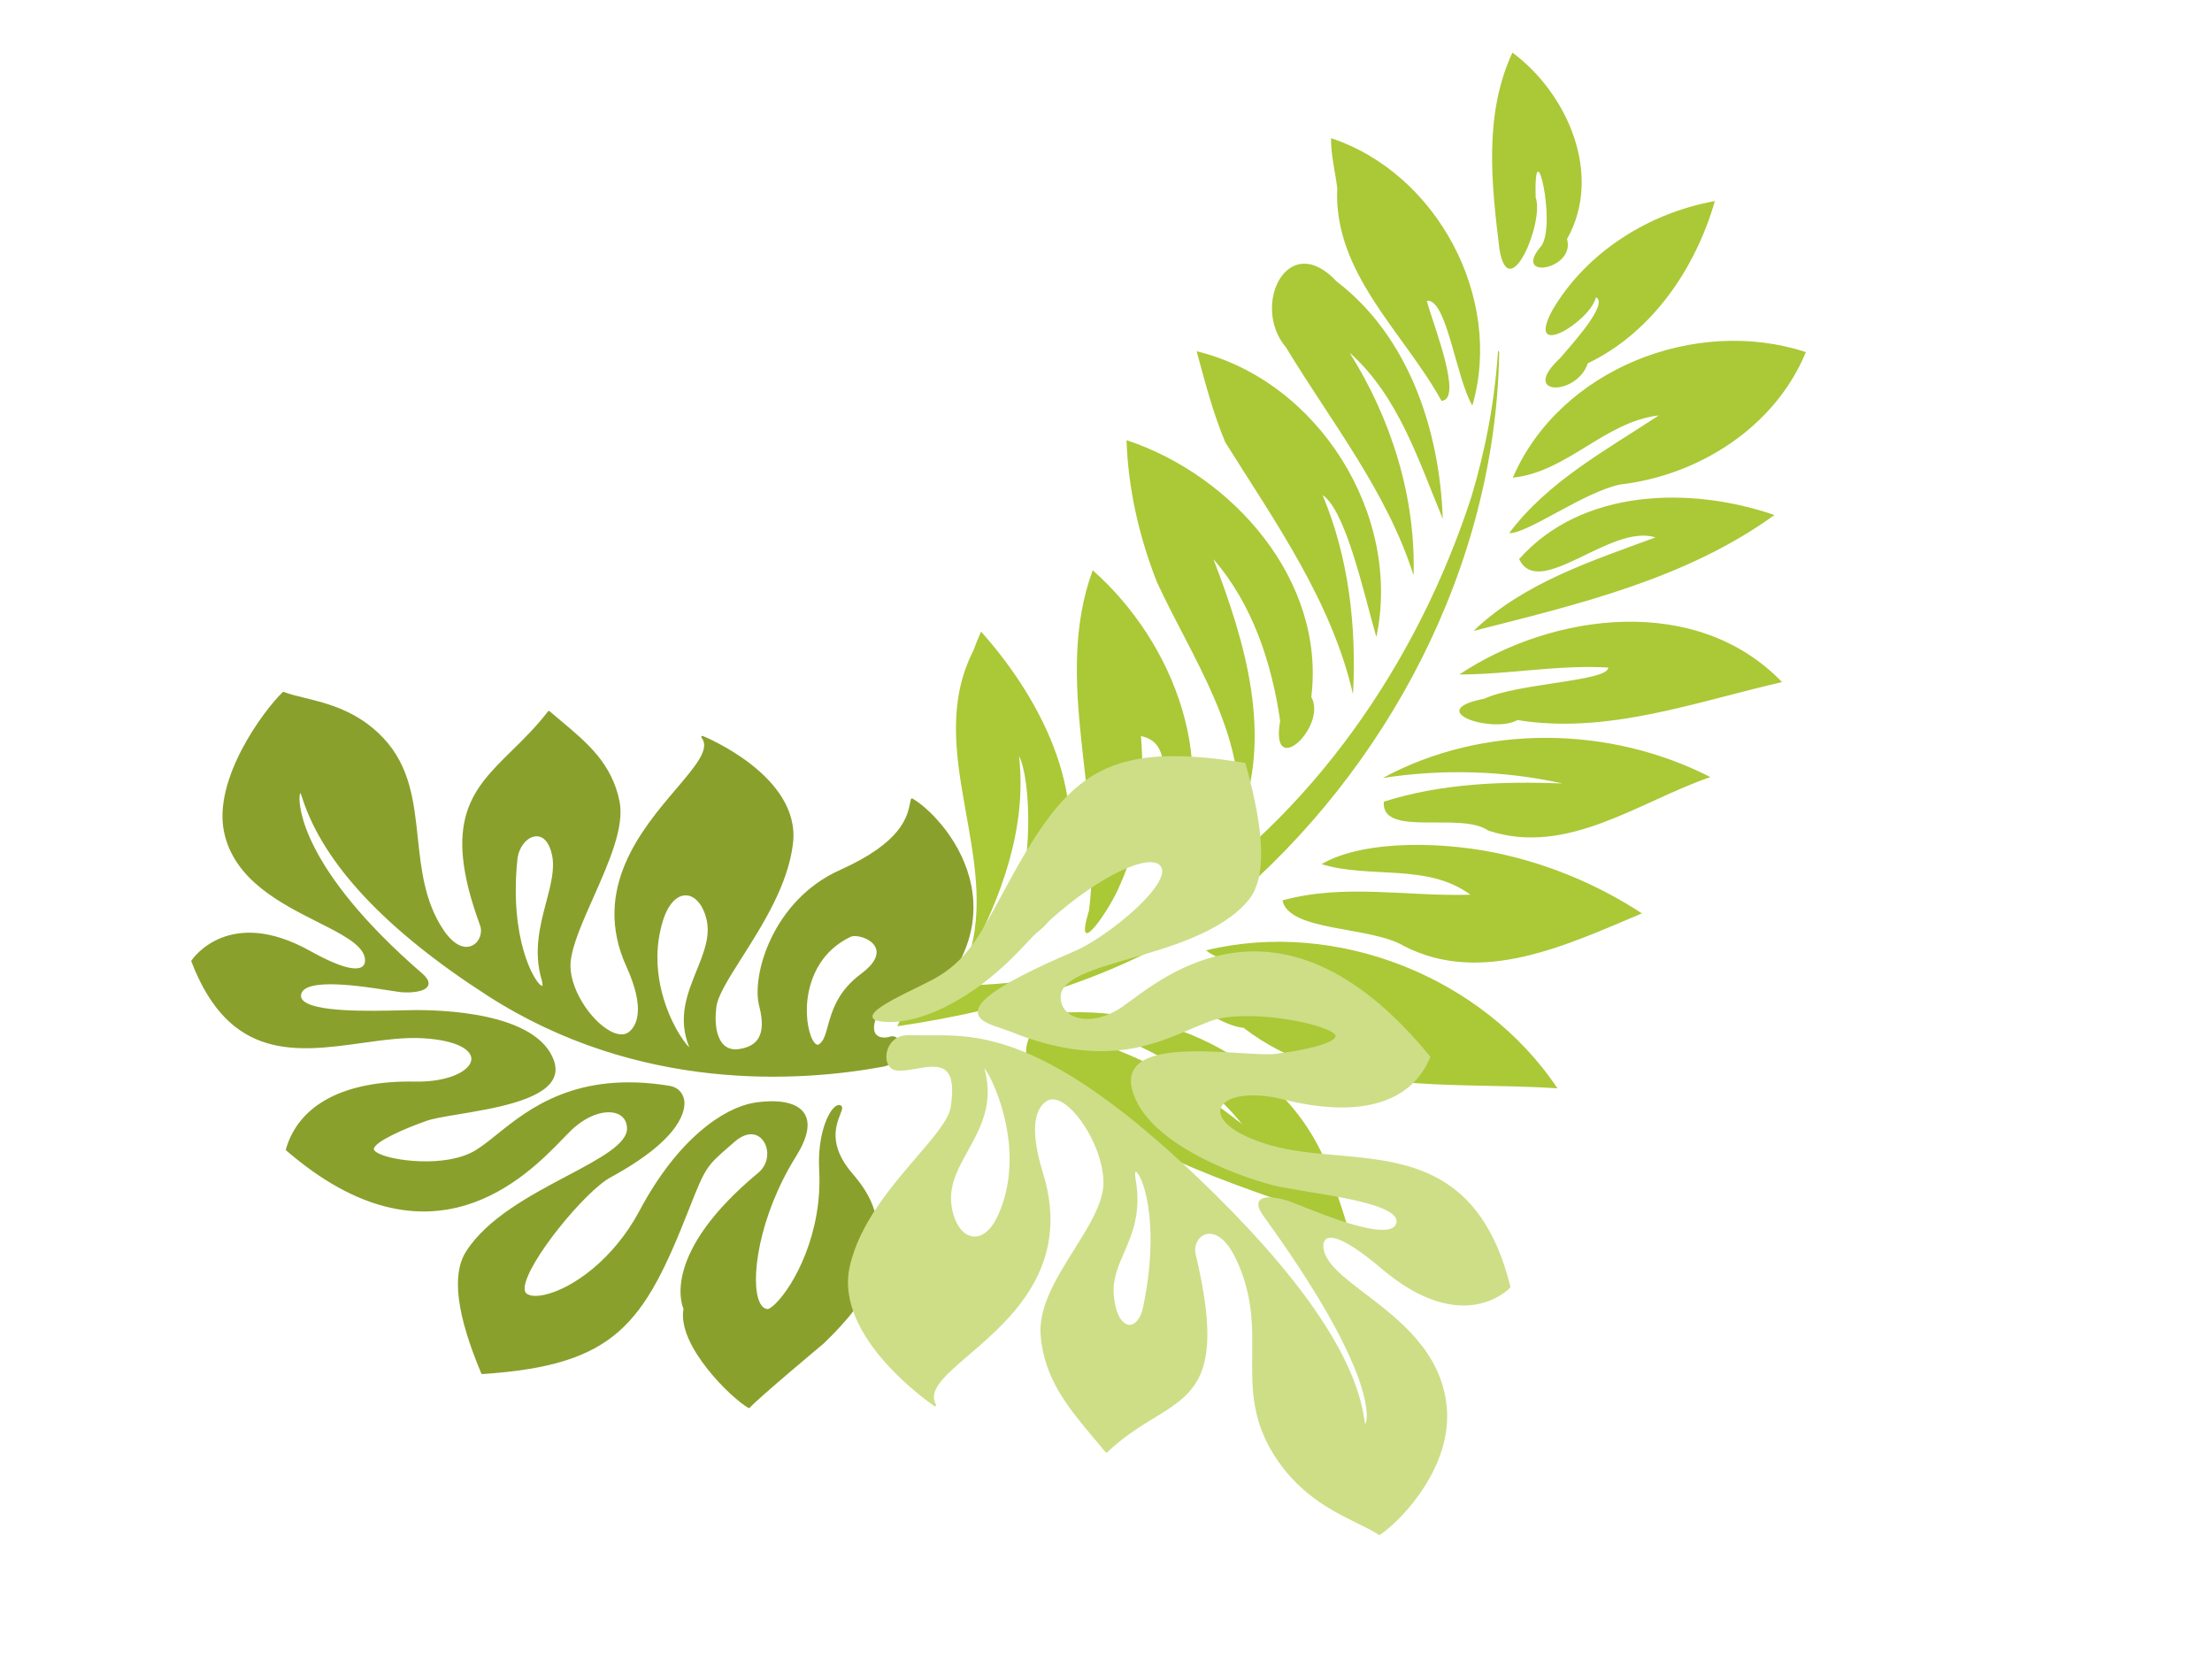
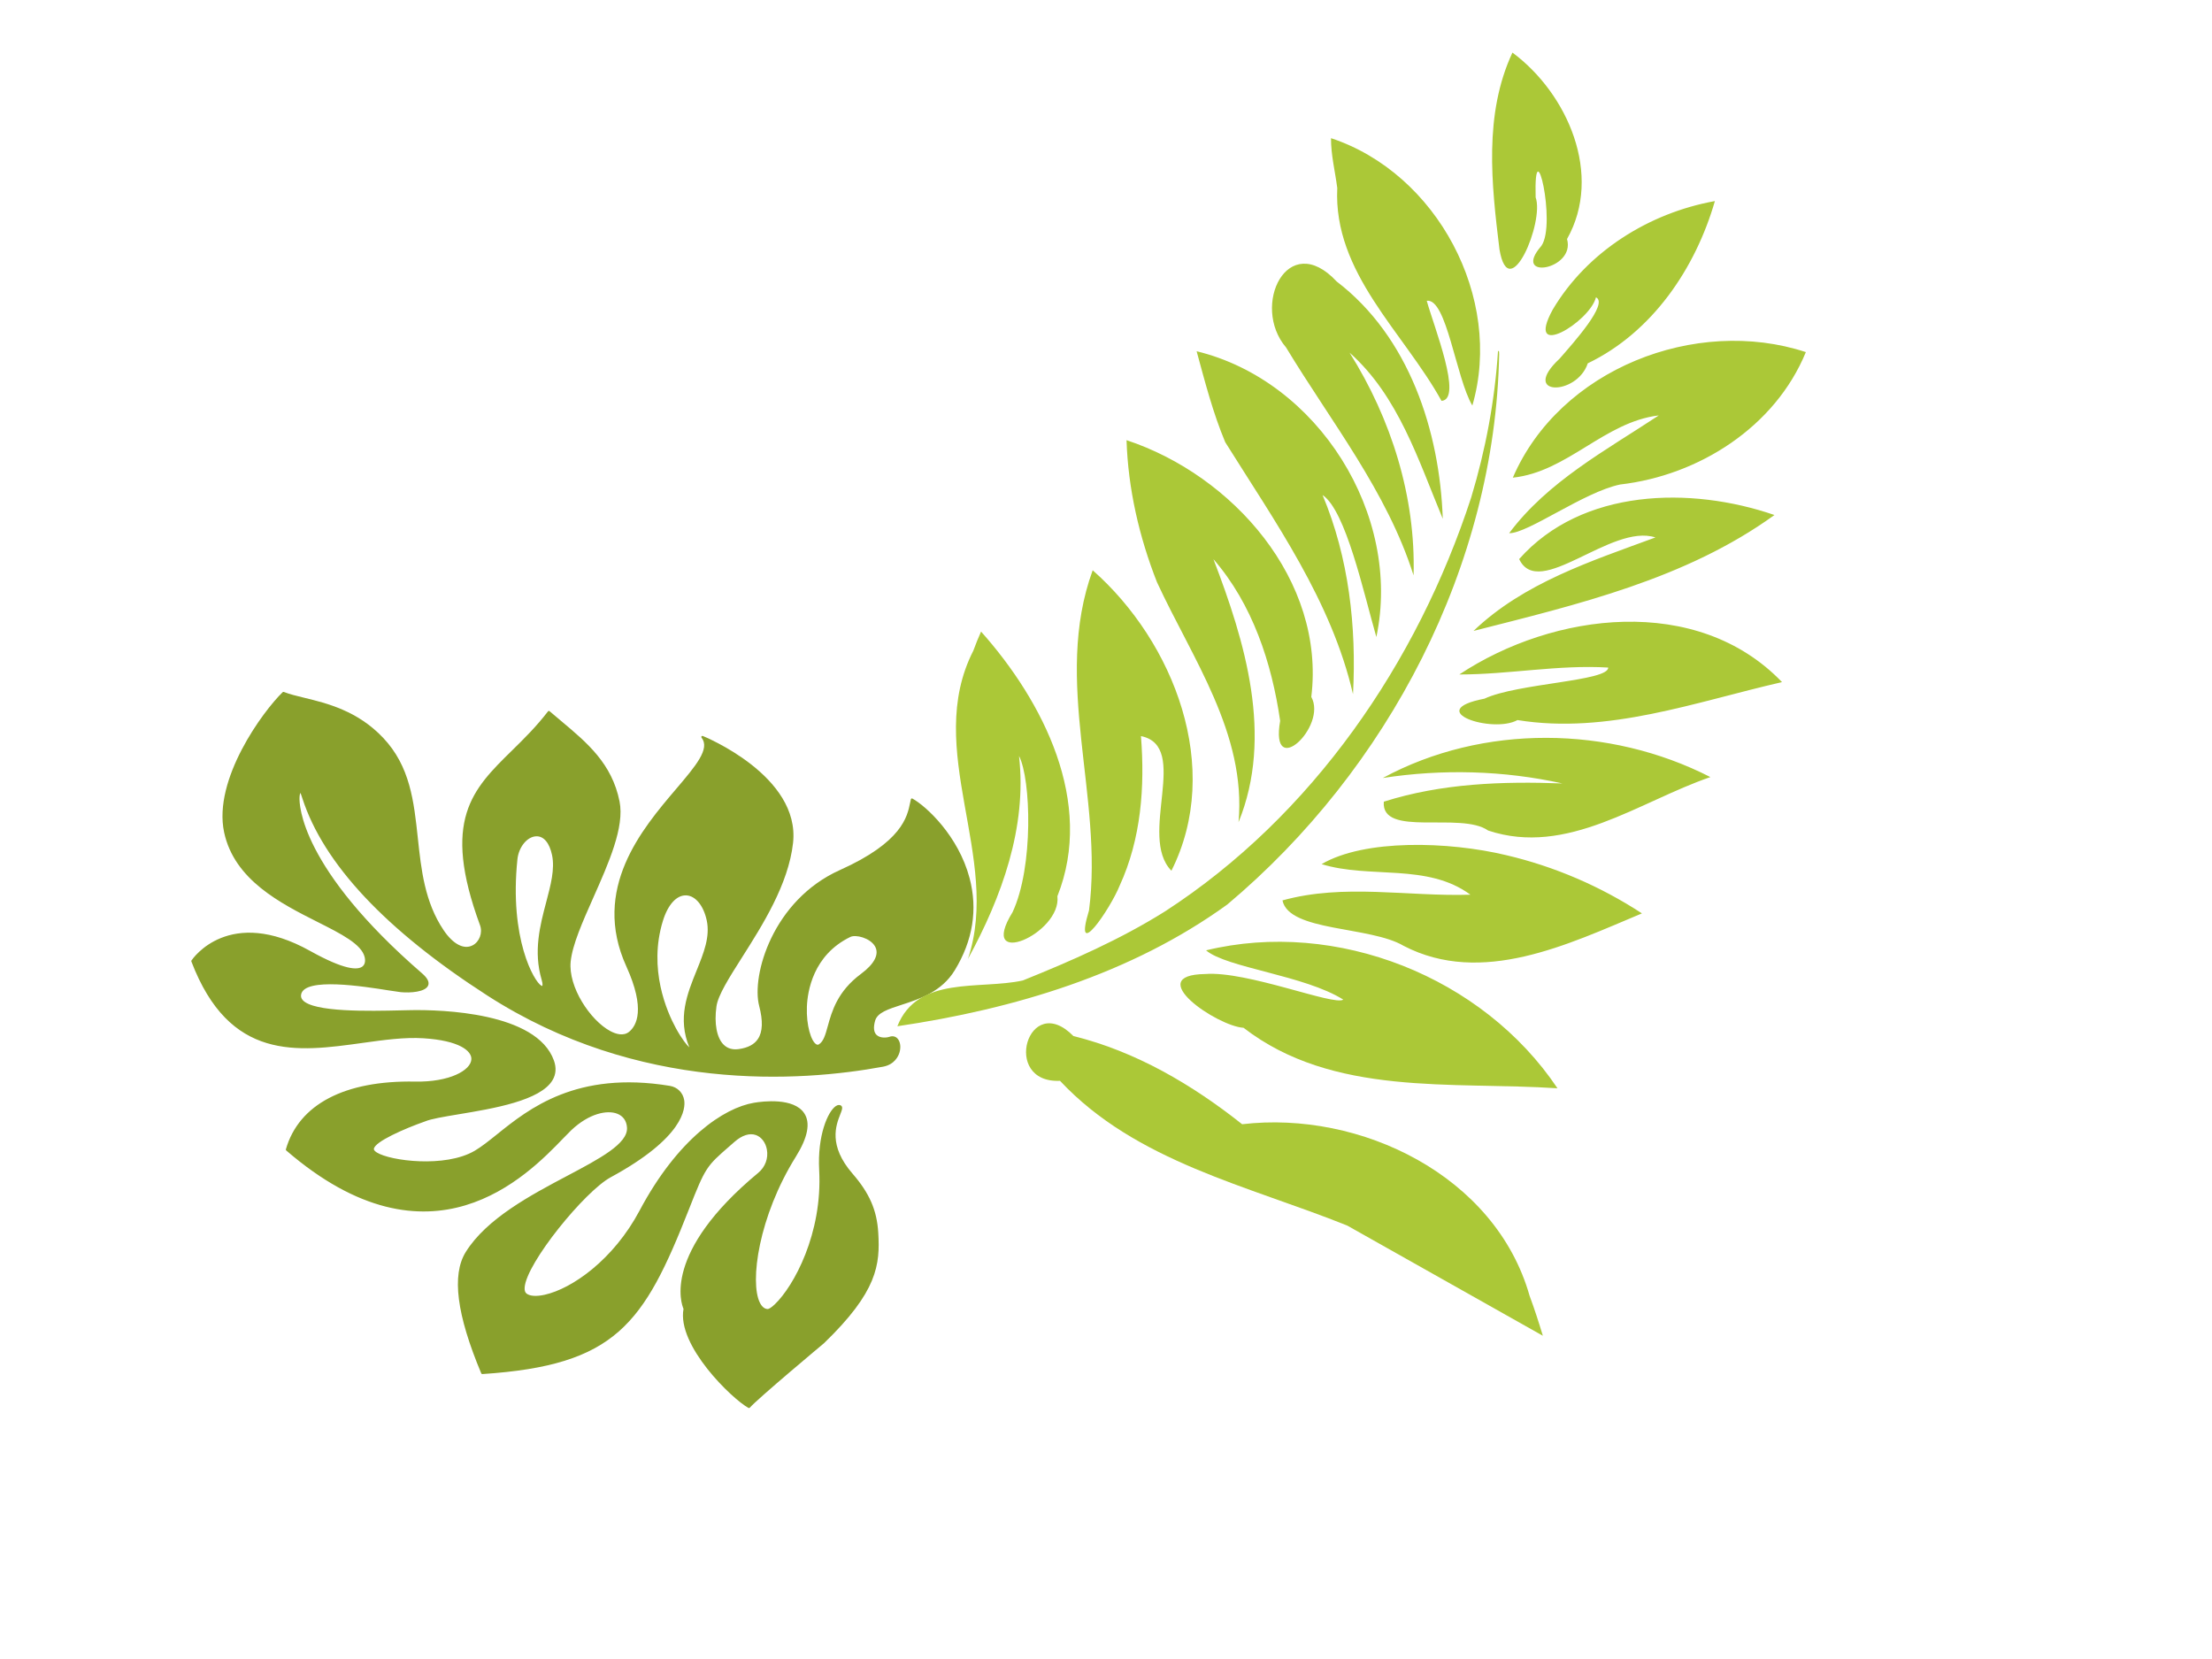
<svg xmlns="http://www.w3.org/2000/svg" width="640" height="480">
  <title>Jungle corner border</title>
  <g>
    <title>Layer 1</title>
    <g transform="rotate(-113.87, 179.01, 290.664)" id="g3876" fill="#89a02c">
      <g id="g3878" fill="#89a02c">
        <g id="g3884" fill="#89a02c">
          <g id="g3886" fill="#89a02c">
            <path id="path3894" d="m214.644,283.507c-5.391,-4.319 -11.504,-9.214 -20.025,-10.319c-1.567,-0.204 -1.709,-0.567 -1.71,-0.571l0,-0.004c0,-0.017 0.025,-0.089 0.166,-0.196c1.862,-1.438 16.219,-3.01 36.235,8.461c3.086,1.77 4.84,5.19 3.909,7.623c-0.786,2.054 -3.288,2.794 -6.861,2.031c-4.016,-0.86 -7.756,-3.855 -11.714,-7.025m-48.541,19.529c5.319,-0.441 18.877,-0.436 29.885,9.122c3.74,3.25 5.242,6.674 4.019,9.161c-1.176,2.387 -4.686,3.374 -8.947,2.513c-4.788,-0.966 -8.349,-4.641 -12.12,-8.531c-5.104,-5.265 -10.385,-10.704 -19.51,-10.956c0.84,-0.38 3.063,-1.009 6.674,-1.309m-17.284,40.413c-1.98,-1.62 -3.544,-2.901 -3.76,-4.461c-0.041,-0.285 0.06,-0.505 0.319,-0.691c1.385,-1.004 6.147,-0.476 11.03,1.91c3.885,1.899 12.969,7.617 13.386,19.676c0.058,1.729 -2.533,5.054 -5.289,5.407c-2.619,0.335 -4.654,-2.12 -5.731,-6.915c-1.864,-8.303 -6.54,-12.131 -9.955,-14.926m-57.973,-71.26l-0.007,0l0.007,0zm108.023,-53.79c-1.73,6.055 -3.365,11.776 -5.894,16.65c-4.802,9.251 -9.009,11.304 -11.149,10.251c-2.933,-1.442 -3.513,-8.554 0.662,-17.529c8.584,-18.466 7.59,-33.422 -2.799,-42.111c-0.094,-0.079 -0.224,-0.095 -0.334,-0.042c-50.026,23.655 -34.905,60.788 -29.211,74.766l1.184,3.008c2.38,6.695 1.205,11.909 -1.015,14.108c-1.316,1.301 -2.982,1.633 -4.821,0.957c-4.362,-1.604 -5.011,-10.83 -5.76,-21.513c-0.822,-11.724 -1.849,-26.314 -8.284,-35.731c-4.394,-6.429 -15.49,-9.73 -33.925,-10.09c-0.133,-0.003 -0.254,0.08 -0.299,0.205c-13.319,36.369 -5.714,48.518 19.415,73.964c9.224,9.337 9.326,9.671 11.964,18.215l0.55,1.773c0.851,2.735 0.599,5.009 -0.709,6.403c-1.165,1.24 -3.128,1.708 -5.125,1.22c-2.513,-0.613 -4.439,-2.486 -5.154,-5.013c-9.87,-34.874 -25.796,-35.7 -27.244,-35.701c-8.946,-6.1 -29.565,2.325 -33.82,5.592c-0.116,0.091 -0.155,0.251 -0.09,0.385c1.403,2.9 8.302,26.926 8.371,27.167c7.409,20.189 14.16,24.05 22.893,27.302c6.091,2.27 11.48,2.304 18.604,0.114c10.368,-3.182 14.785,1.291 17.159,3.694c0.975,0.987 1.68,1.701 2.342,1.136c0.237,-0.202 0.491,-0.601 0.36,-1.355c-0.465,-2.681 -5.556,-8.319 -15.006,-11.9c-17.184,-6.521 -27.701,-20.289 -30.294,-27.434c-0.524,-1.444 -0.549,-2.245 -0.398,-2.515c0.439,-0.78 1.311,-1.204 2.595,-1.257c6.63,-0.279 22.928,9.715 34.404,26.626c3.676,5.414 7.213,7.867 10.513,7.291c5.4,-0.944 7.981,-9.473 8.644,-12.064c2.204,-8.619 -0.618,-24.418 -15.143,-42.912c-9.942,-12.667 -12.747,-26.999 -11.146,-34.954c0.483,-2.396 1.344,-4.047 2.425,-4.649c0.475,-0.264 1.1,-0.194 1.856,0.211c6.296,3.367 18.385,27.174 19.07,35.639c1.949,24.154 9.534,27.926 11.813,28.508c2.144,0.546 4.234,-0.276 5.459,-2.142c14.976,-22.896 10.433,-39.986 7.426,-51.294c-0.799,-3.005 -1.489,-5.599 -1.758,-7.914c-1.139,-9.84 7.231,-23.568 11.004,-26.107c0.565,-0.38 1.018,-0.512 1.273,-0.372c1.852,1.016 1.793,10.58 1.301,16.761c-0.026,1.888 -0.966,5.534 -2.053,9.755c-2.523,9.798 -5.979,23.216 -1.94,28.842c1.143,1.591 2.829,2.48 5.011,2.64c14.844,1.09 26.694,-23.982 29.973,-31.694l1.245,-2.981c3.397,-8.189 9.72,-23.431 14.248,-24.733c0.601,-0.172 1.135,-0.084 1.635,0.271c4.162,2.962 -5.192,17.435 -9.189,23.615l-1.892,3.009c-1.349,2.396 -2.845,6.506 -1.449,8.006c0.722,0.775 2.034,0.72 3.901,-0.16c42.183,-19.889 59.08,-12.747 60.868,-11.868c0.781,0.384 1.045,0.647 1.15,0.795c-0.301,0.017 -0.918,-0.045 -1.589,-0.114c-19.821,-2.084 -44.686,6.612 -73.904,25.844c-43.512,28.641 -59.496,72.649 -65.152,96.331c-0.807,3.359 1.005,5.348 1.823,6.046c1.29,1.105 2.921,1.533 4.056,1.064c0.747,-0.307 1.198,-0.976 1.271,-1.88c0.066,-0.793 0.636,-2.611 1.984,-3.179c1.063,-0.447 2.394,-0.021 3.948,1.266c1.871,1.546 1.535,4.778 1.111,8.87c-0.56,5.401 -1.256,12.122 2.924,18.129c5.753,8.272 13.372,13.217 22.65,14.696c12.503,1.992 24.074,-3.05 27.719,-5.804c0.08,-0.06 0.13,-0.15 0.13,-0.249c-0.001,-0.099 -0.044,-0.187 -0.124,-0.246l-0.883,-0.646c-3.299,-2.344 -9.44,-6.709 -9.536,-26.407c-0.101,-21.346 -17.544,-35.825 -26.476,-37.28c-4.461,-0.728 -7.279,-2.101 -8.614,-4.198c-1.029,-1.616 -1.174,-3.66 -0.445,-6.249c0.492,-1.753 1.489,-2.931 2.959,-3.502c2.619,-1.016 6.712,-0.049 10.957,2.589c2.773,1.721 6.087,6.686 9.926,12.436c6.215,9.307 13.947,20.891 24.334,26.953c16.936,9.887 38.672,-11.136 38.89,-11.35c0.101,-0.099 0.124,-0.254 0.054,-0.376c-0.07,-0.124 -0.214,-0.185 -0.351,-0.149c-3.967,1.034 -6.766,-4.774 -10.641,-12.81c-6.548,-13.582 -16.443,-34.107 -41.068,-33.868c-13.62,0.134 -16.893,-4.262 -17.631,-6.895c-0.581,-2.079 0.98,-3.828 2.391,-4.928c5.194,-4.05 16.626,-5.994 23.032,-2.333c4.25,2.429 9.1,7.78 14.236,13.446c7.39,8.154 15.031,16.586 22.39,18.224c10.927,2.434 19.309,-1.689 28.18,-6.05l3.901,-1.894c0.075,-0.038 0.135,-0.105 0.162,-0.188c0.025,-0.081 0.017,-0.17 -0.023,-0.245c-2.681,-4.908 -4.45,-9.61 -6.16,-14.157c-5.629,-14.973 -10.075,-26.799 -42.461,-28.871c-2.335,-0.15 -4.335,-2.097 -4.46,-4.342c-0.157,-2.826 2.617,-5.022 7.422,-5.872c9.67,-1.709 18.638,1.165 27.309,3.941c10.26,3.287 19.951,6.393 30.689,2.569c10.156,-3.616 15.707,-10.849 19.76,-16.127c1.457,-1.899 2.716,-3.539 3.967,-4.766c0.089,-0.086 0.117,-0.216 0.075,-0.331c-2.703,-7.389 -14.881,-28.676 -30.193,-31.896c-13.821,-2.904 -25.431,6.621 -34.759,14.276c-5.887,4.83 -10.971,9.001 -14.764,8.286c-0.569,-0.108 -1.924,-0.488 -2.209,-1.7c-0.389,-1.661 1.074,-5.09 10.246,-11.999c21.389,-16.109 11.789,-31.85 11.369,-32.511c-0.054,-0.086 -0.146,-0.14 -0.247,-0.145c-30.921,-1.598 -36.346,17.386 -41.595,35.746" fill="#89a02c" />
          </g>
        </g>
      </g>
    </g>
-     <path id="path3416-4" d="m487.572,294.738c-29.823,7.019 -61.366,21.385 -91.972,9.834c-7.428,1.813 -32.622,-6.02 -15.159,-11.633c11.305,-4.45 38.361,-2.026 40.361,-4.602c-12.746,-3.471 -34.998,1.087 -42.13,-2.021c33.43,-19.802 78.848,-16.061 108.9,8.422zm8.566,-55.535c-17.744,14.751 -38.085,33.746 -63.166,29.151c-10.923,-2.672 -32.926,5.813 -37.39,-2.318c15.56,-9.928 34.376,-11.635 51.522,-17.486c-14.665,-5.162 -29.161,4.186 -43.762,4.134c9.758,-10.61 33.133,-17.043 50.316,-18.103c14.284,-0.958 28.732,0.636 42.48,4.622m7.398,-43.505c-17.673,12.821 -32.895,34.17 -56.952,33.598c-9.175,-3.021 -29.086,11.121 -31.317,0.846c14.374,-9.937 31.108,-15.718 47.875,-20.162c-17.382,1.379 -34.464,6.123 -50.16,13.695c23.138,-23.484 58.28,-33.721 90.554,-27.977m-94.22,-99.108c16.766,58.833 4.381,124.316 -28.64,175.234c-20.773,27.473 -50.201,46.99 -80.992,61.623c1.263,-15.861 19.785,-17.024 30.839,-23.289c11.762,-9.505 23.499,-19.59 33.518,-31.171c32.629,-38.86 48.752,-90.102 49.653,-140.428c-0.051,-14.409 -1.665,-28.825 -4.996,-42.85l0.359,0.15l0.259,0.731l0,0zm31.707,253.928c-30.793,-2.645 -63.901,0.258 -91.722,-15.738c-16.189,5.763 -16.495,-22.425 -0.078,-13.52c18.543,-1.025 36.975,3.381 54.143,10.116c-18.443,-12.607 -41.668,-15.073 -63.444,-13.93c31.549,-13.867 74.447,-7.204 94.035,23.116c2.472,3.234 4.802,6.574 7.066,9.956l0,0zm-127.533,-198.62c32.294,0.728 66.901,21.873 72.846,55.392c7.01,6.786 -4.409,26.803 -6.591,9.261c-7.252,-15.367 -17.537,-29.946 -32.144,-39.089c15.739,20.133 31.64,43.863 29.208,70.656c-5.287,-25.157 -26.683,-41.387 -42.89,-59.517c-8.746,-11.008 -15.881,-23.374 -20.43,-36.703m1.646,38.857c28.643,12.994 52.817,43.684 47.21,76.466c-12.294,-6.702 -5.153,-36.099 -19.822,-34.671c5.402,13.686 8.758,28.393 6.761,43.23c-0.618,7.132 -6.344,25.654 -6.381,9.388c-5.496,-32.589 -29.58,-60.312 -27.769,-94.413m-25.695,26.411c23.131,14.059 45.905,37.643 43.517,66.758c4.396,10.012 -16.068,27.361 -11.051,8.203c2.02,-14.278 -6.161,-38.366 -11.437,-43.76c8.294,19.023 7.132,40.586 3.049,60.484c0.752,-30.966 -30.183,-54.103 -24.6,-85.755l0.208,-2.97l0.317,-2.96m225.88,-53.81c-22.289,12.808 -43.804,29.295 -69.978,32.893c-5.734,5.939 -27.178,5.48 -10.96,-3.119c7.86,-7.091 32.903,-15.35 31.613,-19.086c-14.029,3.381 -26.843,10.309 -40.604,14.509c20.763,-25.226 59,-42.454 89.929,-25.197l0,0zm-16.237,-45.59c-19.076,25.213 -46.887,41.4 -73.45,57.542c9.83,-17.583 26.739,-29.336 42.42,-41.262c-13.451,-0.279 -26.909,27.373 -35.874,17.517c11.392,-24.924 41.32,-34.686 66.904,-33.797l0,0zm-5.098,-47.73c-2.175,23.323 -19.15,43.173 -40.185,52.354c-9.404,5.152 -21.406,21.43 -26.581,22.856c6.325,-17.595 19.759,-31.106 31.427,-45.242c-14.482,6.37 -20.503,23.377 -35.106,29.569c3.734,-33.971 36.9,-60.236 70.445,-59.537l0,0zm-37.952,-34.088c0.317,20.286 -6.216,41.614 -21.437,55.652c-0.225,10.057 -16.168,14.877 -8.176,1.066c2.471,-5.551 8.944,-19.425 4.856,-20.025c0.394,7.389 -14.406,23.876 -10.918,7.026c4.62,-18.942 18.501,-34.885 35.675,-43.719zm-68.581,-23.949c18.719,6.647 35.469,26.145 30.883,46.966c5.06,7.815 -11.966,16.28 -6.517,4.067c2.407,-7.374 -12.299,-32.624 -5.696,-12.945c4.53,5.97 1.897,32.436 -5.602,17.46c-7.741,-17.39 -15.808,-36.055 -13.068,-55.549l0,0zm-62.101,109.361c36.099,-2.11 70.714,27.86 73.914,63.855c-7.298,-11.198 -19.108,-32.364 -26.901,-34.733c12.581,15.106 20.568,33.562 25.28,52.528c-13.839,-23.98 -36.162,-41.088 -56.682,-58.909c-5.891,-7.085 -10.704,-14.968 -15.611,-22.741l0,0zm82.282,25.52c-11.688,-14.115 -22.654,-30.207 -39.849,-38.077c17.122,14.787 30.542,34.278 36.559,56.208c-14.471,-20.99 -35.836,-35.508 -54.553,-52.259c-13.345,-8.467 -9.651,-32.986 8.424,-22.539c24.657,9.167 41.146,32.584 49.419,56.667zm-63.138,-95.845c32.319,0.725 61.289,29.628 61.739,62.017c-6.87,-6.235 -16.237,-27.655 -21.479,-25.124c4.15,6.523 18.429,24.213 12.551,26.437c-16.299,-15.801 -40.799,-26.202 -46.858,-50.07c-1.999,-4.412 -4.545,-8.599 -5.953,-13.261l0,0l0,0z" fill="#abc837" transform="rotate(17.009, 401.775, 181.26)" />
+     <path id="path3416-4" d="m487.572,294.738c-29.823,7.019 -61.366,21.385 -91.972,9.834c-7.428,1.813 -32.622,-6.02 -15.159,-11.633c11.305,-4.45 38.361,-2.026 40.361,-4.602c-12.746,-3.471 -34.998,1.087 -42.13,-2.021c33.43,-19.802 78.848,-16.061 108.9,8.422zm8.566,-55.535c-17.744,14.751 -38.085,33.746 -63.166,29.151c-10.923,-2.672 -32.926,5.813 -37.39,-2.318c15.56,-9.928 34.376,-11.635 51.522,-17.486c-14.665,-5.162 -29.161,4.186 -43.762,4.134c9.758,-10.61 33.133,-17.043 50.316,-18.103c14.284,-0.958 28.732,0.636 42.48,4.622m7.398,-43.505c-17.673,12.821 -32.895,34.17 -56.952,33.598c-9.175,-3.021 -29.086,11.121 -31.317,0.846c14.374,-9.937 31.108,-15.718 47.875,-20.162c-17.382,1.379 -34.464,6.123 -50.16,13.695c23.138,-23.484 58.28,-33.721 90.554,-27.977m-94.22,-99.108c16.766,58.833 4.381,124.316 -28.64,175.234c-20.773,27.473 -50.201,46.99 -80.992,61.623c1.263,-15.861 19.785,-17.024 30.839,-23.289c11.762,-9.505 23.499,-19.59 33.518,-31.171c32.629,-38.86 48.752,-90.102 49.653,-140.428c-0.051,-14.409 -1.665,-28.825 -4.996,-42.85l0.359,0.15l0.259,0.731l0,0zm31.707,253.928c-30.793,-2.645 -63.901,0.258 -91.722,-15.738c-16.189,5.763 -16.495,-22.425 -0.078,-13.52c18.543,-1.025 36.975,3.381 54.143,10.116c31.549,-13.867 74.447,-7.204 94.035,23.116c2.472,3.234 4.802,6.574 7.066,9.956l0,0zm-127.533,-198.62c32.294,0.728 66.901,21.873 72.846,55.392c7.01,6.786 -4.409,26.803 -6.591,9.261c-7.252,-15.367 -17.537,-29.946 -32.144,-39.089c15.739,20.133 31.64,43.863 29.208,70.656c-5.287,-25.157 -26.683,-41.387 -42.89,-59.517c-8.746,-11.008 -15.881,-23.374 -20.43,-36.703m1.646,38.857c28.643,12.994 52.817,43.684 47.21,76.466c-12.294,-6.702 -5.153,-36.099 -19.822,-34.671c5.402,13.686 8.758,28.393 6.761,43.23c-0.618,7.132 -6.344,25.654 -6.381,9.388c-5.496,-32.589 -29.58,-60.312 -27.769,-94.413m-25.695,26.411c23.131,14.059 45.905,37.643 43.517,66.758c4.396,10.012 -16.068,27.361 -11.051,8.203c2.02,-14.278 -6.161,-38.366 -11.437,-43.76c8.294,19.023 7.132,40.586 3.049,60.484c0.752,-30.966 -30.183,-54.103 -24.6,-85.755l0.208,-2.97l0.317,-2.96m225.88,-53.81c-22.289,12.808 -43.804,29.295 -69.978,32.893c-5.734,5.939 -27.178,5.48 -10.96,-3.119c7.86,-7.091 32.903,-15.35 31.613,-19.086c-14.029,3.381 -26.843,10.309 -40.604,14.509c20.763,-25.226 59,-42.454 89.929,-25.197l0,0zm-16.237,-45.59c-19.076,25.213 -46.887,41.4 -73.45,57.542c9.83,-17.583 26.739,-29.336 42.42,-41.262c-13.451,-0.279 -26.909,27.373 -35.874,17.517c11.392,-24.924 41.32,-34.686 66.904,-33.797l0,0zm-5.098,-47.73c-2.175,23.323 -19.15,43.173 -40.185,52.354c-9.404,5.152 -21.406,21.43 -26.581,22.856c6.325,-17.595 19.759,-31.106 31.427,-45.242c-14.482,6.37 -20.503,23.377 -35.106,29.569c3.734,-33.971 36.9,-60.236 70.445,-59.537l0,0zm-37.952,-34.088c0.317,20.286 -6.216,41.614 -21.437,55.652c-0.225,10.057 -16.168,14.877 -8.176,1.066c2.471,-5.551 8.944,-19.425 4.856,-20.025c0.394,7.389 -14.406,23.876 -10.918,7.026c4.62,-18.942 18.501,-34.885 35.675,-43.719zm-68.581,-23.949c18.719,6.647 35.469,26.145 30.883,46.966c5.06,7.815 -11.966,16.28 -6.517,4.067c2.407,-7.374 -12.299,-32.624 -5.696,-12.945c4.53,5.97 1.897,32.436 -5.602,17.46c-7.741,-17.39 -15.808,-36.055 -13.068,-55.549l0,0zm-62.101,109.361c36.099,-2.11 70.714,27.86 73.914,63.855c-7.298,-11.198 -19.108,-32.364 -26.901,-34.733c12.581,15.106 20.568,33.562 25.28,52.528c-13.839,-23.98 -36.162,-41.088 -56.682,-58.909c-5.891,-7.085 -10.704,-14.968 -15.611,-22.741l0,0zm82.282,25.52c-11.688,-14.115 -22.654,-30.207 -39.849,-38.077c17.122,14.787 30.542,34.278 36.559,56.208c-14.471,-20.99 -35.836,-35.508 -54.553,-52.259c-13.345,-8.467 -9.651,-32.986 8.424,-22.539c24.657,9.167 41.146,32.584 49.419,56.667zm-63.138,-95.845c32.319,0.725 61.289,29.628 61.739,62.017c-6.87,-6.235 -16.237,-27.655 -21.479,-25.124c4.15,6.523 18.429,24.213 12.551,26.437c-16.299,-15.801 -40.799,-26.202 -46.858,-50.07c-1.999,-4.412 -4.545,-8.599 -5.953,-13.261l0,0l0,0z" fill="#abc837" transform="rotate(17.009, 401.775, 181.26)" />
    <g transform="rotate(12.899, 346.633, 324.873)" id="g4206" fill="#cdde87">
      <g id="g4208" fill="#cdde87">
        <g id="g4214" fill="#cdde87">
          <g id="g4216" fill="#cdde87">
-             <path id="path4224" d="m290.312,371.474c2.865,-0.208 5.04,-3.132 5.966,-8.026c0.44,-2.319 0.636,-4.611 0.636,-6.855c0,-17.083 -11.413,-31.334 -14.066,-33.305c0.004,0.007 0.019,0.044 0.019,0.044c2.231,4.141 3.02,7.968 3.02,11.6c0,4.476 -1.199,8.655 -2.375,12.759c-1.061,3.699 -2.083,7.259 -2.083,10.788c0,1.705 0.239,3.402 0.826,5.106c1.701,4.944 4.938,8.115 8.056,7.89m49.943,14.814c1.715,-0.293 2.832,-2.596 2.781,-5.731l0,-0.001c-0.385,-23.549 -7.757,-35.89 -10.399,-37.721c-0.321,-0.222 -0.445,-0.194 -0.446,-0.194c-0.062,0.06 -0.175,0.619 0.503,2.227c3.775,8.979 2.546,15.577 1.462,21.4c-0.806,4.327 -1.567,8.416 -0.096,12.829c1.914,5.761 4.534,7.474 6.195,7.191m-3.431,-165.79c10.13,18.576 13.282,31.117 9.639,38.342c-5.346,10.58 -18.719,18.023 -29.463,24.003c-9.781,5.445 -18.229,10.146 -17.281,15.211c0.432,2.309 1.915,3.948 4.175,4.615c4.065,1.2 9.412,-0.895 13.62,-5.335l2.204,-2.507c10.126,-11.836 37.024,-43.277 88.046,-3.695c0.091,0.07 0.136,0.185 0.117,0.299c-2.411,14.228 -16.147,21.803 -38.681,21.331c-10.539,-0.216 -16.986,3.231 -17.131,6.689c-0.116,2.774 4.061,6.286 16.219,7.056c6.102,0.386 12.503,-0.495 19.278,-1.429c20.514,-2.825 41.726,-5.746 57.75,25.818c0.047,0.091 0.045,0.201 -0.005,0.293c-0.096,0.174 -9.939,17.26 -37.524,2.947c-12.566,-6.521 -16.274,-5.895 -17.365,-4.942c-0.94,0.821 -0.535,2.322 -0.318,2.93c1.484,4.136 7.615,6.92 14.715,10.143c11.217,5.092 25.18,11.43 30.249,26.485c5.455,16.209 -4.725,34.316 -10.51,40.556c-0.086,0.094 -0.22,0.125 -0.339,0.08c-1.891,-0.714 -4.175,-1.251 -6.82,-1.874c-7.342,-1.727 -17.399,-4.094 -26.615,-12.644c-9.73,-9.024 -11.755,-18.291 -13.899,-28.102c-1.845,-8.445 -3.752,-17.178 -10.905,-26.123c-5.506,-6.878 -9.157,-5.359 -10.146,-4.73c-1.893,1.205 -2.489,3.942 -1.358,6.231c15.874,32.154 9.066,38.811 -1.239,48.887c-3.476,3.399 -7.416,7.253 -10.945,12.643c-0.049,0.071 -0.125,0.12 -0.21,0.135c-0.085,0.015 -0.179,-0.007 -0.244,-0.06l-4.045,-3.082c-9.192,-6.941 -17.876,-13.497 -21.754,-25.459c-2.605,-8.033 0.661,-17.425 3.82,-26.505c2.27,-6.523 4.413,-12.682 4.319,-18.034c-0.146,-8.225 -9.1,-19.369 -16.055,-22.385c-1.642,-0.711 -3.916,-1.275 -5.423,0.085c-2.096,1.891 -4.436,7.091 3.45,20.676c14.219,24.499 0.219,43.42 -9.045,55.943c-5.482,7.408 -9.442,12.761 -6.174,16.3c0.099,0.106 0.11,0.266 0.03,0.386c-0.081,0.12 -0.234,0.169 -0.37,0.117c-0.327,-0.124 -32.726,-12.586 -32.906,-33.834c-0.106,-12.637 6.485,-25.165 11.782,-35.23c3.568,-6.78 6.649,-12.635 6.395,-16.312c-0.366,-5.4 -1.521,-8.626 -3.53,-9.864c-2.299,-1.416 -5.52,-0.061 -8.635,1.251c-2.064,0.867 -4.014,1.689 -5.758,1.781c-1.831,0.1 -3.306,-1.494 -3.59,-3.876c-0.331,-2.795 1.117,-6.135 5.082,-6.864c0,-0.001 5.371,-1.198 5.371,-1.198c14.103,-3.41 33.418,-8.08 84.661,22.304c35.174,20.856 56.427,40.27 63.171,57.701c0.241,0.625 0.465,1.192 0.594,1.321c0.003,-0.049 0.065,-0.152 0.109,-0.375c0.001,-0.011 0.019,-0.116 0.019,-0.324c0,-2.206 -1.848,-15.992 -42.234,-51.334c-1.512,-1.322 -2.274,-2.469 -2.274,-3.419c0,-0.23 0.045,-0.449 0.134,-0.655c0.788,-1.827 4.963,-2.103 8.299,-1.783l3.94,0.569c7.425,1.159 22.876,3.572 26.889,0.423c0.565,-0.443 0.865,-0.966 0.92,-1.601c0.054,-0.639 -0.146,-1.18 -0.611,-1.654c-3.069,-3.126 -16.485,-2.251 -26.28,-1.612l-8.605,0.441c-8.189,0.102 -40.305,-2.702 -47.828,-18.281c-1.125,-2.33 -1.196,-4.473 -0.212,-6.367c3.303,-6.365 17.918,-8.78 28.589,-10.544c4.653,-0.769 8.67,-1.432 10.47,-2.227c6.202,-2.227 15.37,-6.367 15.286,-8.672c-0.009,-0.256 -0.33,-0.48 -0.596,-0.622c-4.364,-2.319 -26.411,-1.369 -35.579,4.35c0,0.001 -5.22,3.656 -5.22,3.656c-9.641,7.087 -22.845,16.795 -50.798,12.288l-2.54,-0.284c-3.311,-0.302 -7.066,-0.645 -7.72,-3.02c-0.643,-2.333 1.079,-7.305 23.345,-23.489c7.271,-5.287 19.715,-20.805 19.629,-27.364c-0.015,-1.083 -0.36,-1.84 -1.055,-2.318c-0.716,-0.491 -1.722,-0.594 -2.99,-0.304c-6.639,1.517 -20.066,14.069 -30.184,31.701c-11.764,20.502 -26.551,30.166 -35.99,30.649c-1.229,0.064 -1.935,-0.191 -2.159,-0.778c-0.699,-1.829 4.31,-6.057 10.931,-11.396l3.848,-3.18c8.015,-7.177 10.08,-14.661 13.829,-28.249l0.251,-0.906c10.044,-36.331 17.336,-49.283 59.686,-51.957c0.12,-0.007 0.235,0.055 0.294,0.163" fill="#cdde87" />
-           </g>
+             </g>
        </g>
      </g>
    </g>
  </g>
</svg>